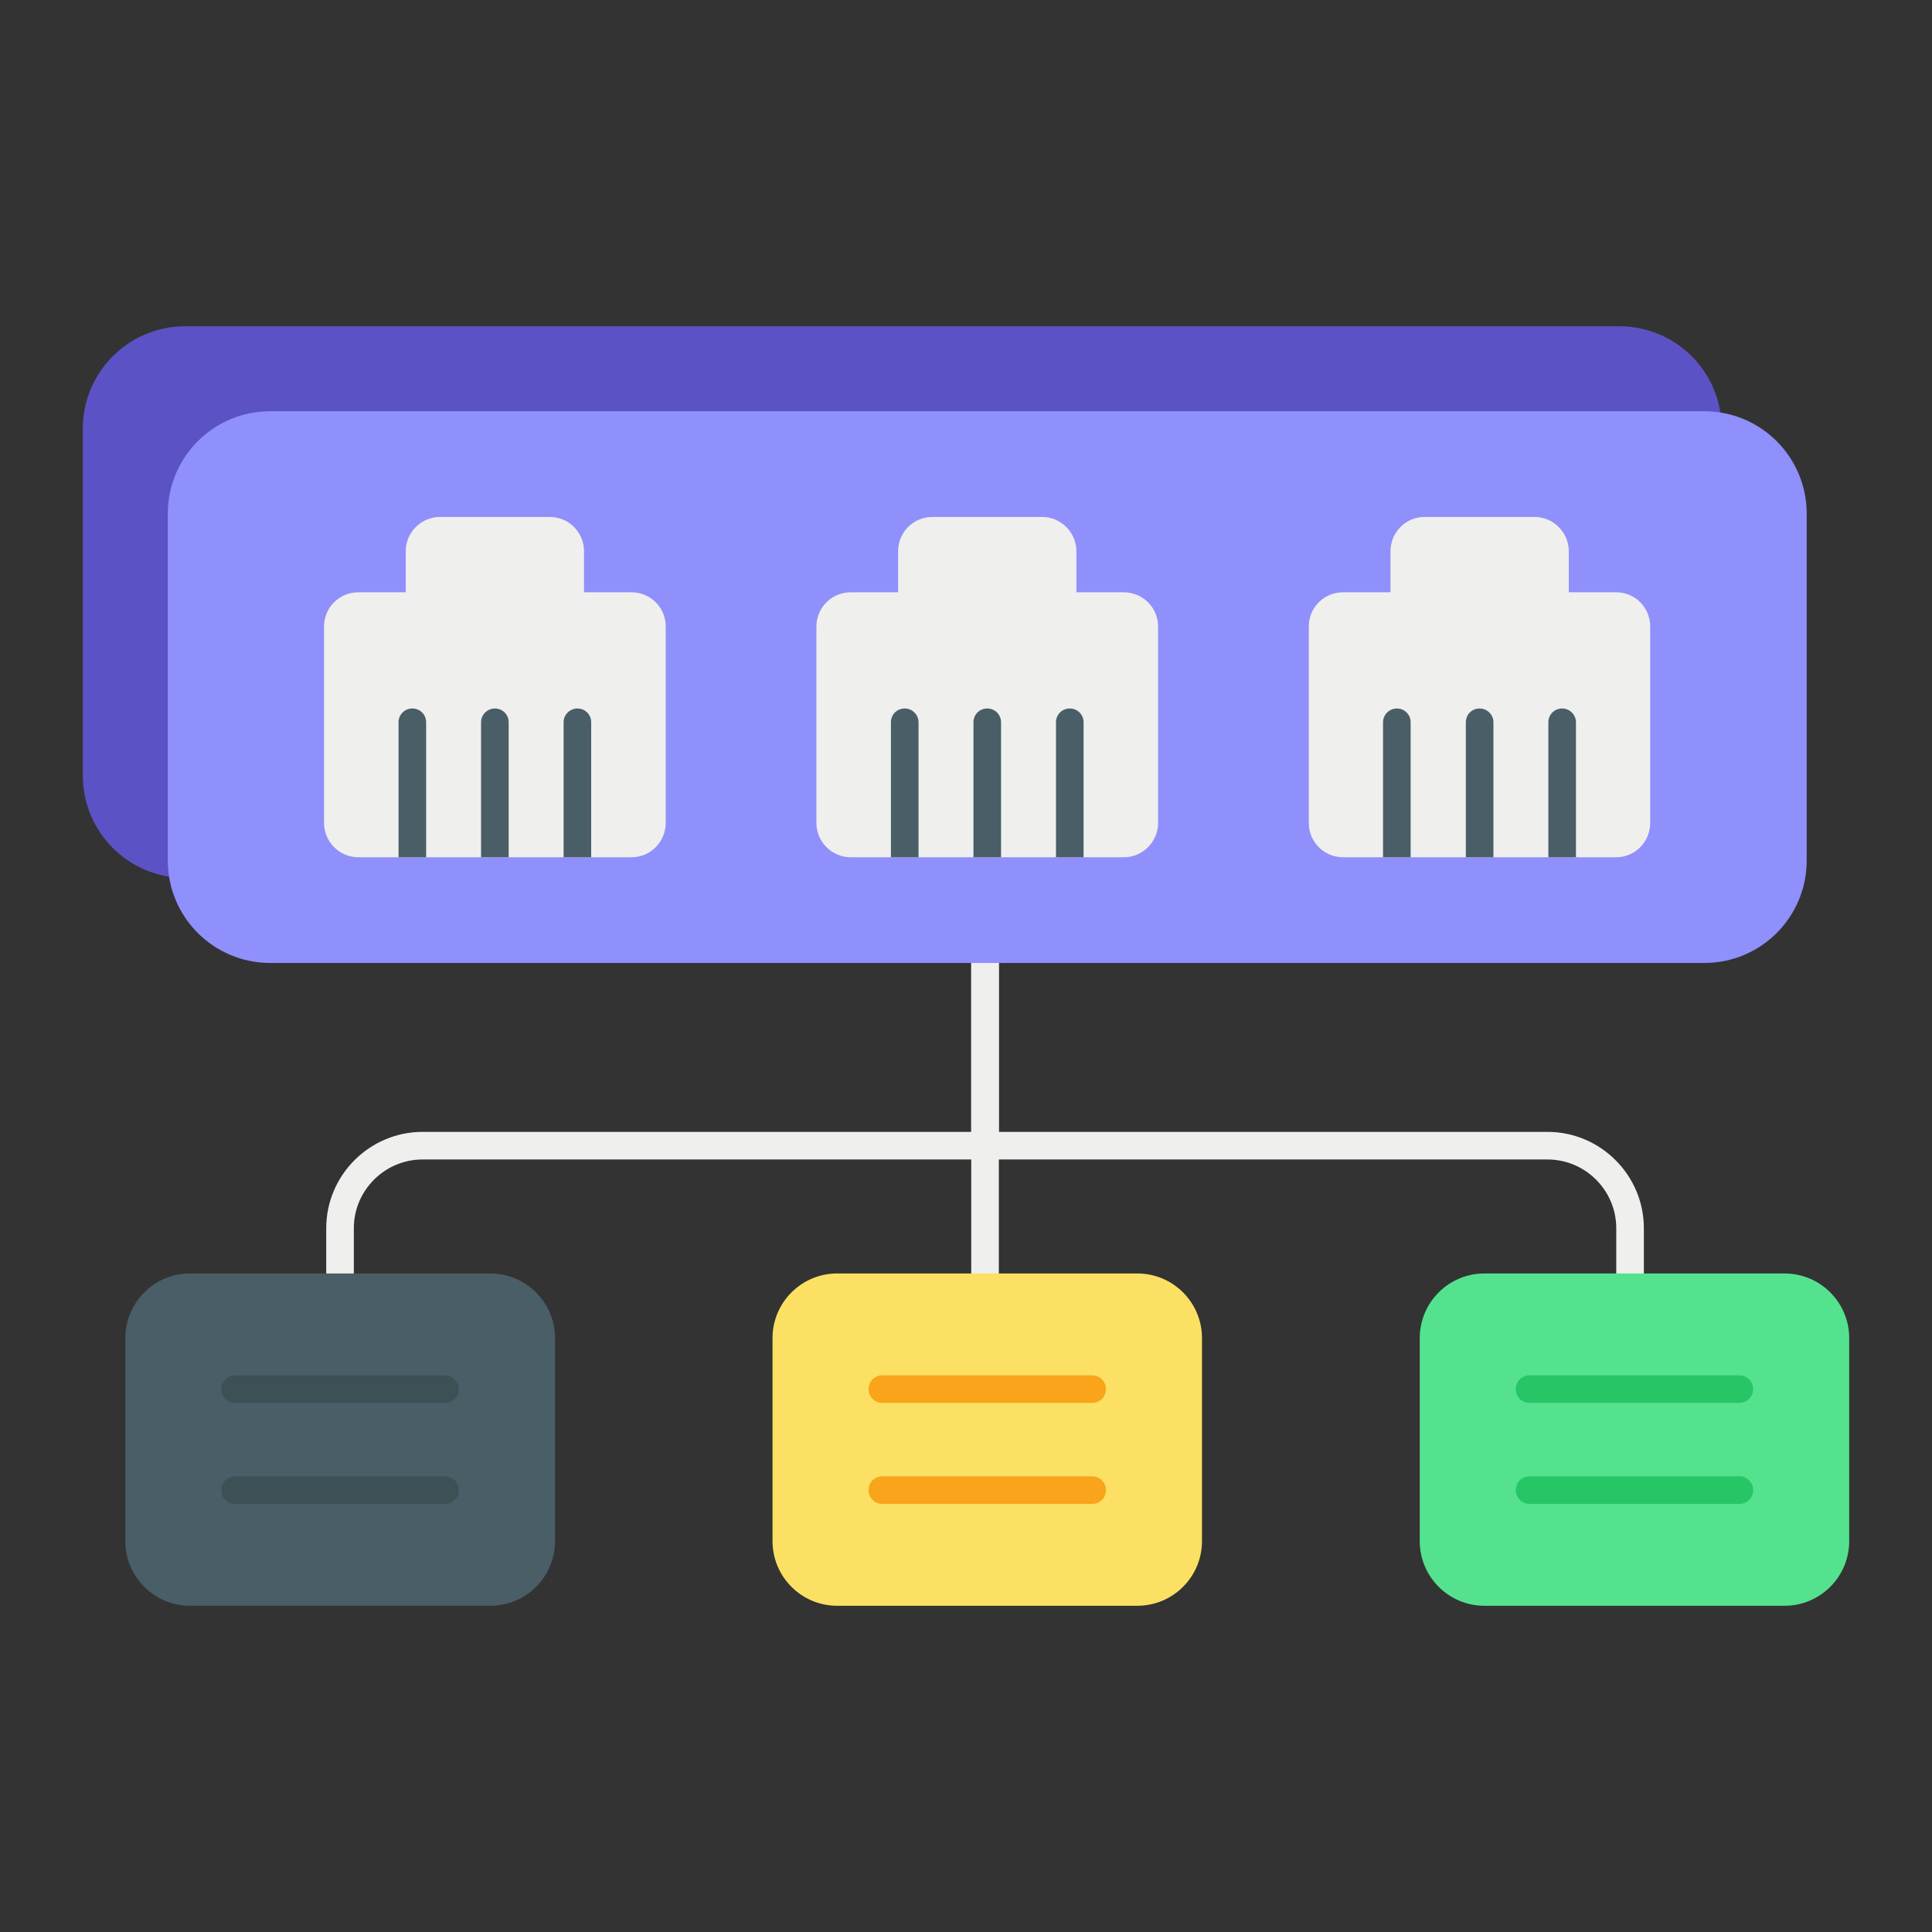
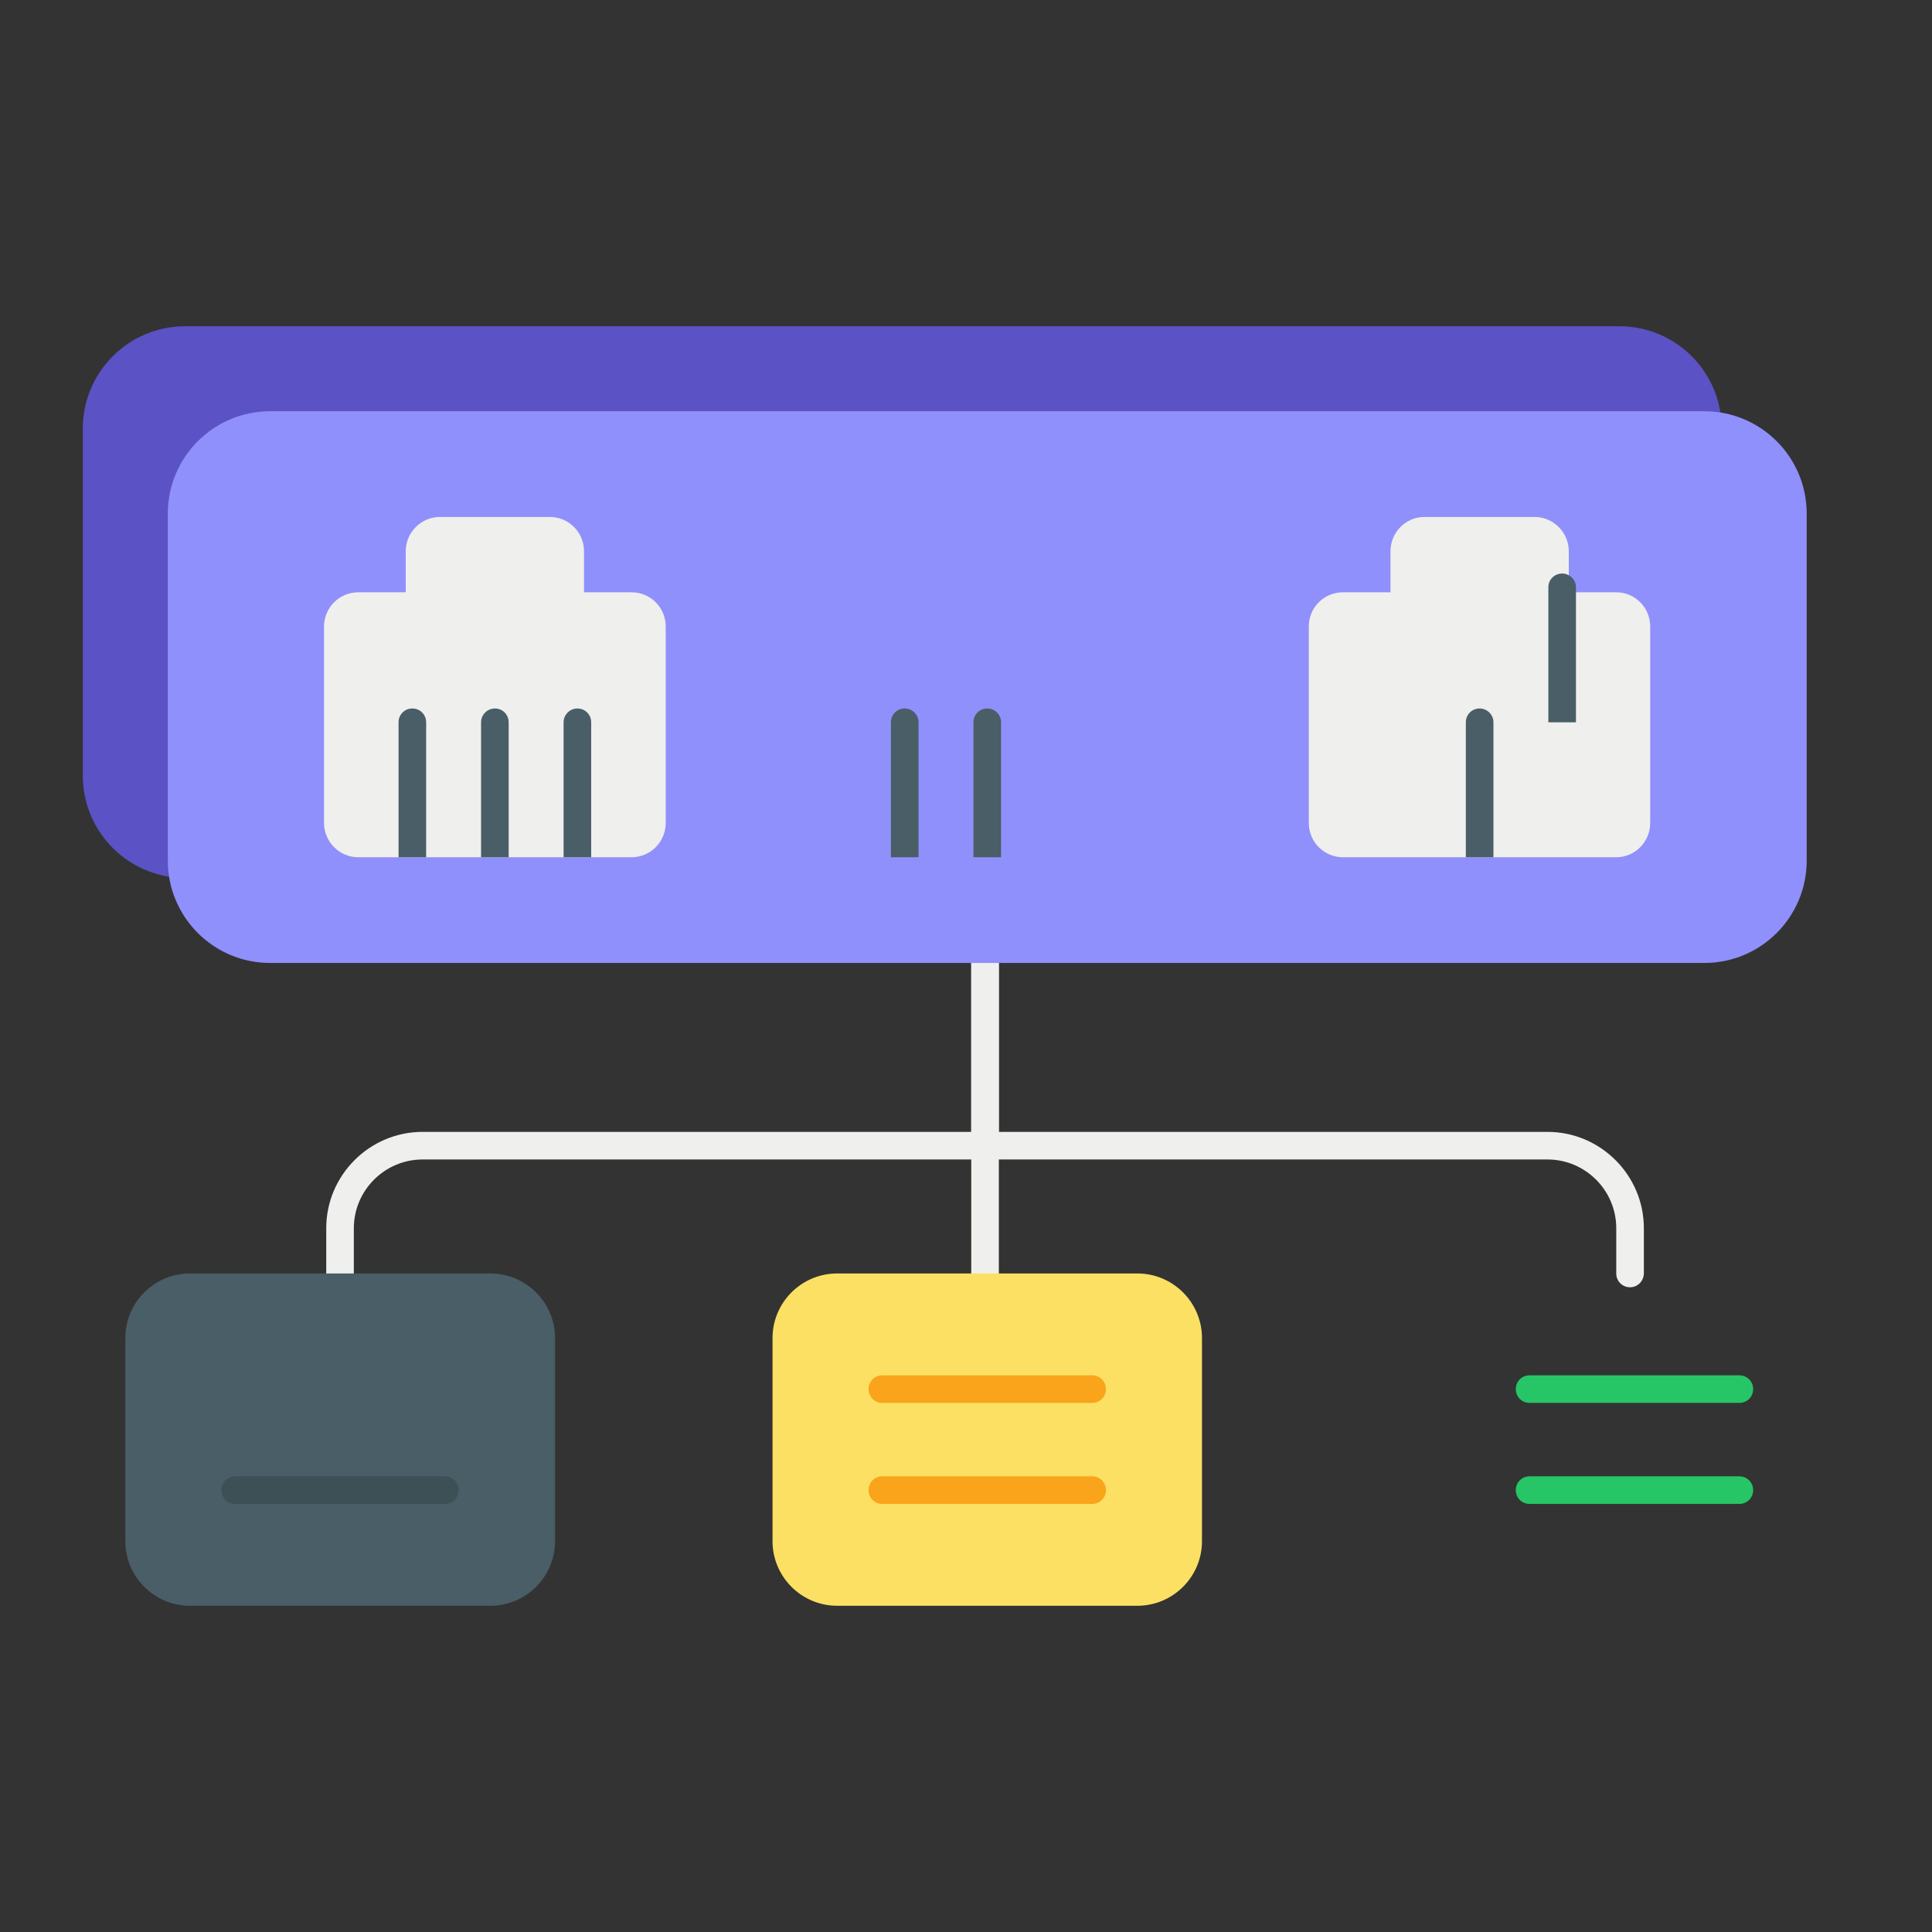
<svg xmlns="http://www.w3.org/2000/svg" id="Layer_1" enable-background="new 0 0 70 70" viewBox="0 0 70 70">
  <rect x="0" y="0" width="70" height="70" fill="#333333" stroke="none" />
  <g>
    <g>
      <g>
        <g>
          <path d="m12.32 46.64c-.28 0-.5-.22-.5-.5v-1.64c0-1.92 1.57-3.49 3.49-3.49h19.88v-7.45c0-.28.22-.5.5-.5s.5.22.5.5v7.95c0 .28-.22.5-.5.5h-20.38c-1.37 0-2.49 1.12-2.49 2.49v1.63c0 .28-.22.51-.5.51z" fill="#efefed" />
        </g>
        <g>
          <path d="m59.06 46.64c-.28 0-.5-.22-.5-.5v-1.64c0-1.37-1.12-2.49-2.49-2.49h-20.38c-.28 0-.5-.22-.5-.5v-7.95c0-.28.22-.5.5-.5s.5.22.5.5v7.45h19.88c1.92 0 3.49 1.57 3.49 3.49v1.63c0 .28-.22.51-.5.51z" fill="#efefed" />
        </g>
        <g>
          <path d="m35.69 46.64c-.28 0-.5-.22-.5-.5v-4.62c0-.28.22-.5.5-.5s.5.22.5.5v4.62c0 .27-.22.5-.5.5z" fill="#efefed" />
        </g>
        <g>
          <path d="m20.11 48.48v7.36c0 1.29-1.05 2.34-2.34 2.34h-10.89c-1.29 0-2.34-1.05-2.34-2.34v-7.36c0-1.29 1.05-2.34 2.34-2.34h10.88c1.3 0 2.35 1.05 2.35 2.34z" fill="#495e66" />
          <path d="m43.55 48.48v7.36c0 1.29-1.05 2.34-2.34 2.34h-10.88c-1.29 0-2.34-1.05-2.34-2.34v-7.36c0-1.29 1.05-2.34 2.34-2.34h10.88c1.29 0 2.34 1.05 2.34 2.34z" fill="#fbe063" />
-           <path d="m67 48.48v7.36c0 1.29-1.05 2.34-2.34 2.34h-10.88c-1.29 0-2.34-1.05-2.34-2.34v-7.36c0-1.29 1.05-2.34 2.34-2.34h10.88c1.29 0 2.34 1.05 2.34 2.34z" fill="#54e28e" />
        </g>
        <g>
          <g>
-             <path d="m16.12 50.83h-7.6c-.28 0-.5-.22-.5-.5s.22-.5.5-.5h7.6c.28 0 .5.22.5.5s-.22.5-.5.5z" fill="#3c5056" />
-           </g>
+             </g>
          <g>
            <path d="m16.12 54.49h-7.6c-.28 0-.5-.22-.5-.5s.22-.5.5-.5h7.6c.28 0 .5.22.5.5s-.22.5-.5.5z" fill="#3c5056" />
          </g>
        </g>
        <g>
          <g>
            <path d="m39.57 50.83h-7.6c-.28 0-.5-.22-.5-.5s.22-.5.5-.5h7.6c.28 0 .5.22.5.5s-.22.5-.5.5z" fill="#f9a41a" />
          </g>
          <g>
            <path d="m39.57 54.49h-7.6c-.28 0-.5-.22-.5-.5s.22-.5.5-.5h7.6c.28 0 .5.22.5.5s-.22.5-.5.5z" fill="#f9a41a" />
          </g>
        </g>
        <g>
          <g>
            <path d="m63.02 50.83h-7.6c-.28 0-.5-.22-.5-.5s.22-.5.5-.5h7.6c.28 0 .5.22.5.5s-.22.5-.5.5z" fill="#26c666" />
          </g>
          <g>
            <path d="m63.02 54.49h-7.6c-.28 0-.5-.22-.5-.5s.22-.5.5-.5h7.6c.28 0 .5.22.5.5s-.22.5-.5.5z" fill="#26c666" />
          </g>
        </g>
      </g>
    </g>
    <path d="m62.38 15.53v12.57c0 2.05-1.66 3.71-3.71 3.71h-51.96c-2.05 0-3.71-1.66-3.71-3.71v-12.57c0-2.05 1.66-3.71 3.71-3.71h51.96c2.05 0 3.71 1.66 3.71 3.71z" fill="#5b52c5" />
    <path d="m65.46 18.61v12.57c0 2.05-1.66 3.71-3.71 3.71h-51.96c-2.05 0-3.71-1.66-3.71-3.71v-12.57c0-2.05 1.66-3.71 3.71-3.71h51.96c2.05 0 3.71 1.66 3.71 3.71z" fill="#8f90fb" />
    <g>
      <g>
        <path d="m24.12 22.7v7.12c0 .68-.55 1.24-1.24 1.24h-9.9c-.68 0-1.24-.56-1.24-1.24v-7.12c0-.69.56-1.24 1.24-1.24h1.72v-1.49c0-.68.56-1.24 1.24-1.24h3.98c.69 0 1.24.56 1.24 1.24v1.49h1.72c.69 0 1.24.55 1.24 1.24z" fill="#efefed" />
        <g>
          <path d="m15.44 26.17v4.89h-1v-4.89c0-.28.22-.5.5-.5s.5.22.5.5z" fill="#495e66" />
        </g>
        <g>
          <path d="m18.43 26.17v4.89h-1v-4.89c0-.28.23-.5.5-.5.28 0 .5.22.5.5z" fill="#495e66" />
        </g>
        <g>
          <path d="m21.42 26.17v4.89h-1v-4.89c0-.28.23-.5.5-.5.28 0 .5.22.5.5z" fill="#495e66" />
        </g>
      </g>
      <g>
-         <path d="m41.96 22.7v7.12c0 .68-.56 1.24-1.24 1.24h-9.9c-.68 0-1.24-.56-1.24-1.24v-7.12c0-.69.56-1.24 1.24-1.24h1.72v-1.49c0-.68.55-1.24 1.24-1.24h3.98c.68 0 1.24.56 1.24 1.24v1.49h1.72c.68 0 1.24.55 1.24 1.24z" fill="#efefed" />
        <g>
          <path d="m33.28 26.17v4.89h-1v-4.89c0-.28.22-.5.5-.5.27 0 .5.22.5.5z" fill="#495e66" />
        </g>
        <g>
          <path d="m36.27 26.17v4.89h-1v-4.89c0-.28.22-.5.5-.5s.5.22.5.5z" fill="#495e66" />
        </g>
        <g>
-           <path d="m39.26 26.17v4.89h-1v-4.89c0-.28.22-.5.5-.5s.5.22.5.5z" fill="#495e66" />
-         </g>
+           </g>
      </g>
      <g>
        <path d="m59.79 22.7v7.12c0 .68-.55 1.24-1.23 1.24h-9.9c-.69 0-1.24-.56-1.24-1.24v-7.12c0-.69.55-1.24 1.24-1.24h1.72v-1.49c0-.68.55-1.24 1.23-1.24h3.99c.68 0 1.24.56 1.24 1.24v1.49h1.72c.68 0 1.23.55 1.23 1.24z" fill="#efefed" />
        <g>
-           <path d="m51.11 26.17v4.89h-1v-4.89c0-.28.23-.5.5-.5.28 0 .5.22.5.5z" fill="#495e66" />
-         </g>
+           </g>
        <g>
          <path d="m54.11 26.17v4.89h-1v-4.89c0-.28.22-.5.5-.5.27 0 .5.22.5.5z" fill="#495e66" />
        </g>
        <g>
-           <path d="m57.1 26.17v4.89h-1v-4.89c0-.28.22-.5.5-.5.27 0 .5.22.5.5z" fill="#495e66" />
+           <path d="m57.1 26.17h-1v-4.89c0-.28.22-.5.5-.5.27 0 .5.22.5.5z" fill="#495e66" />
        </g>
      </g>
    </g>
  </g>
</svg>